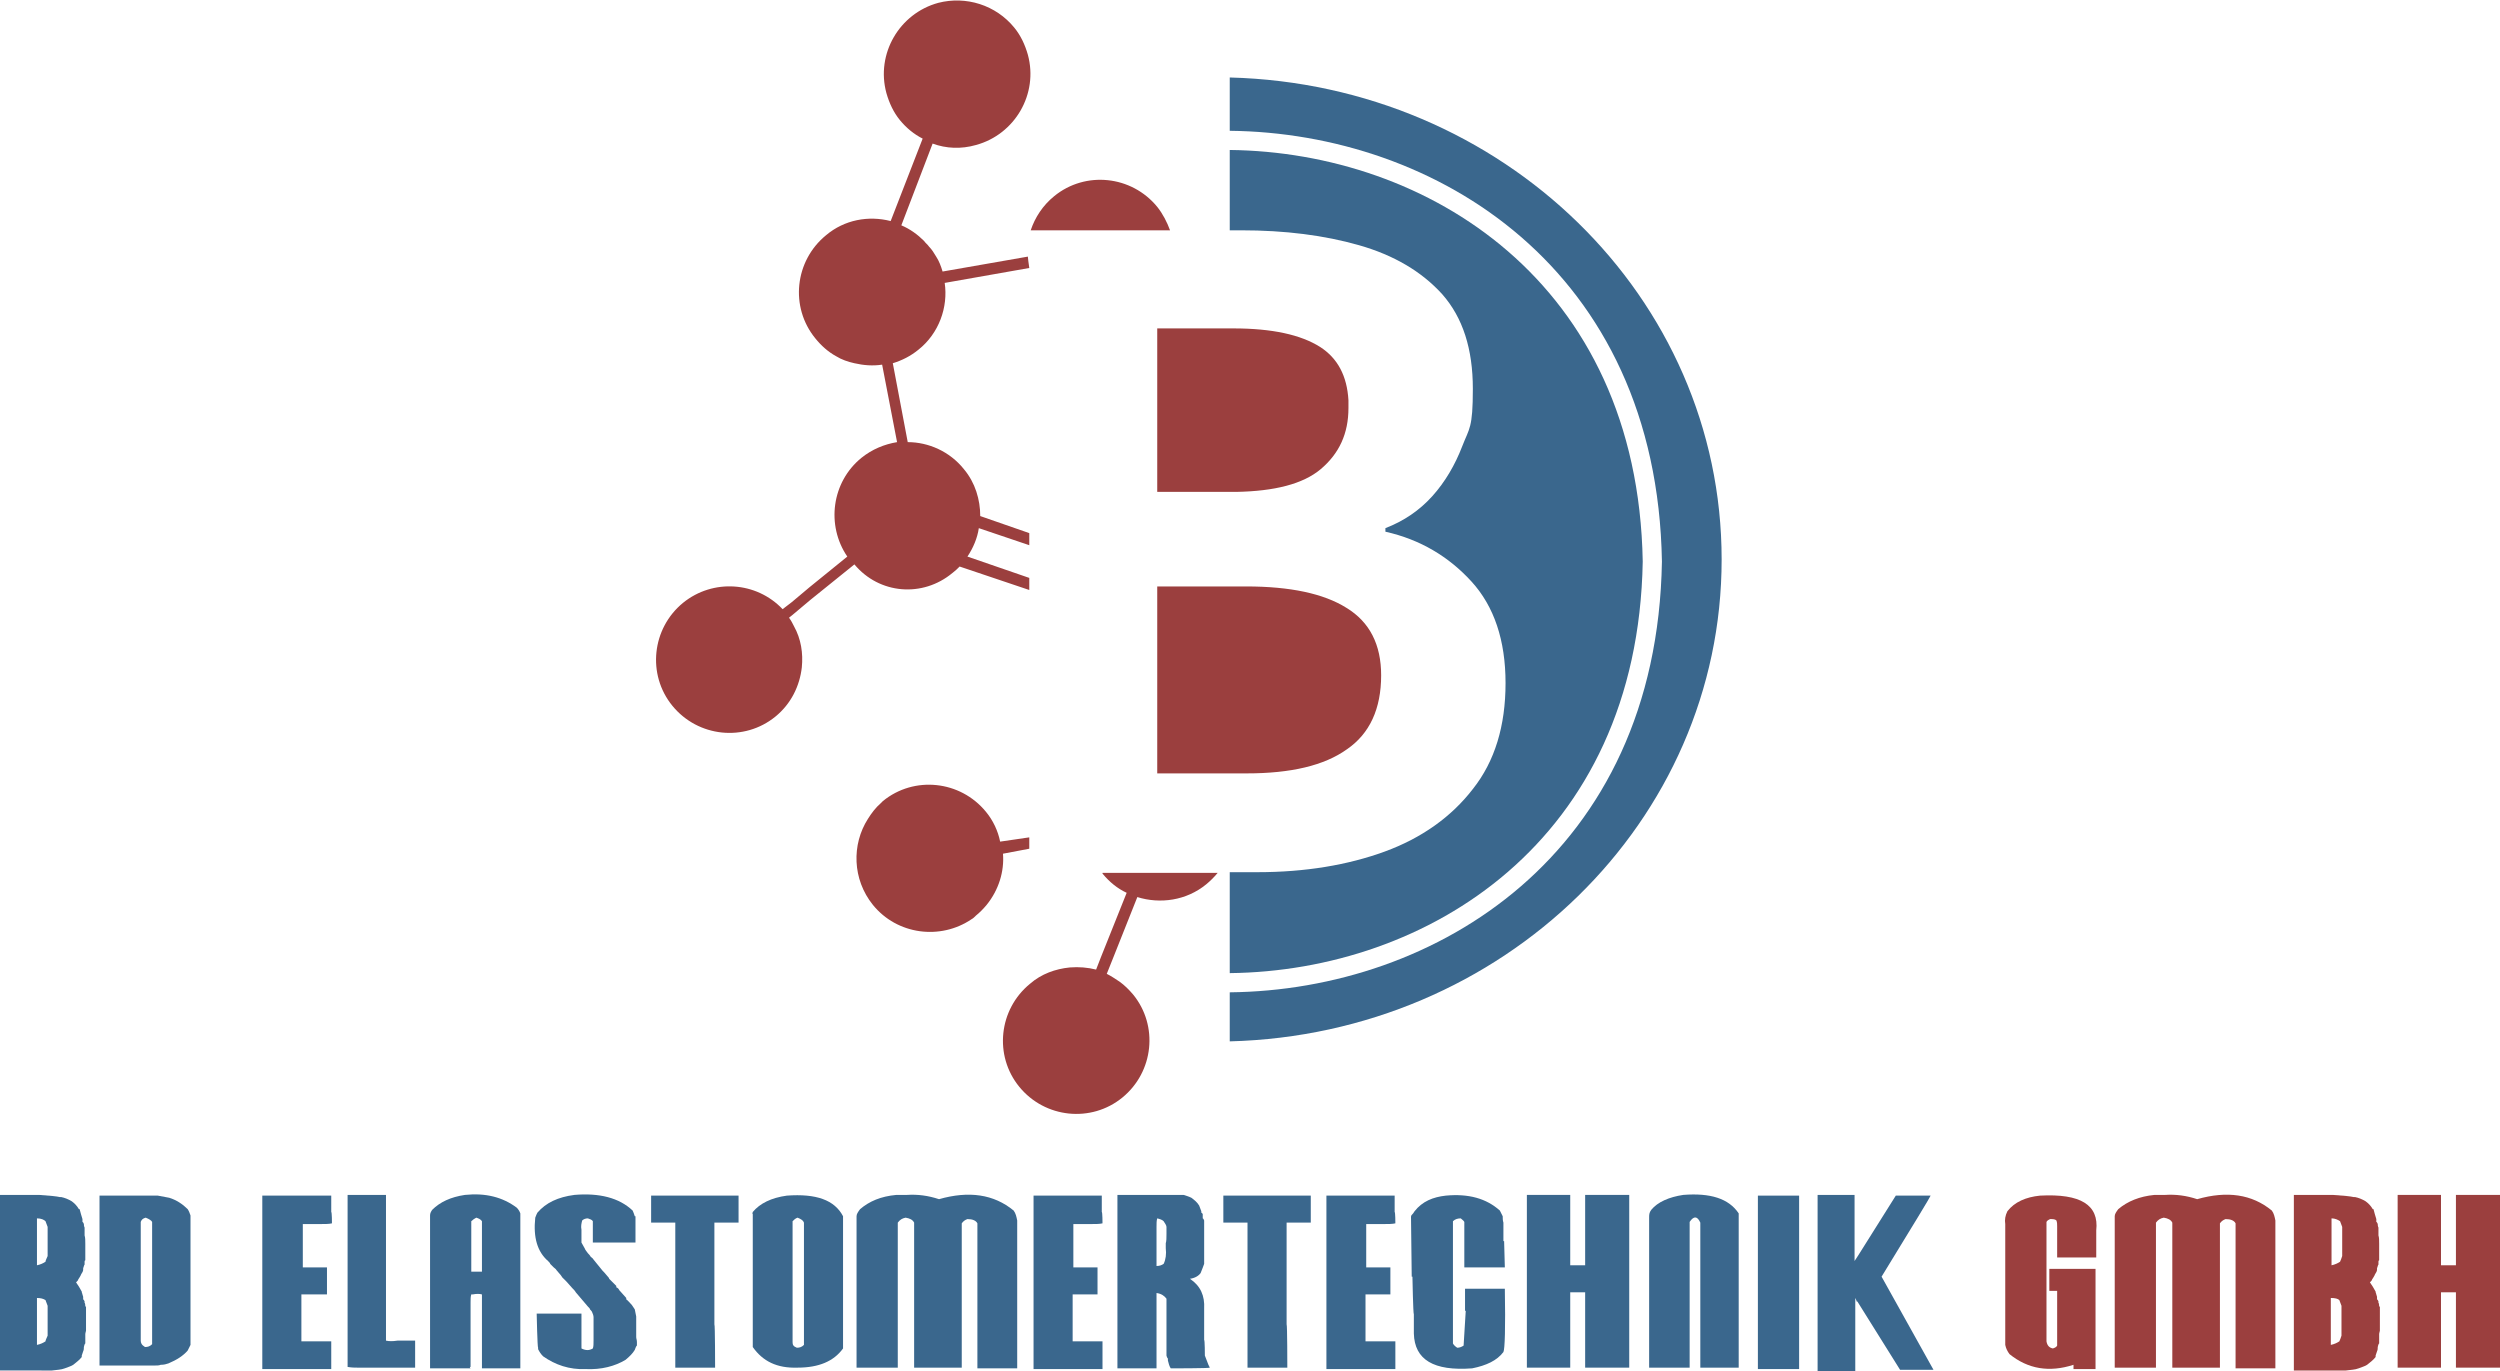
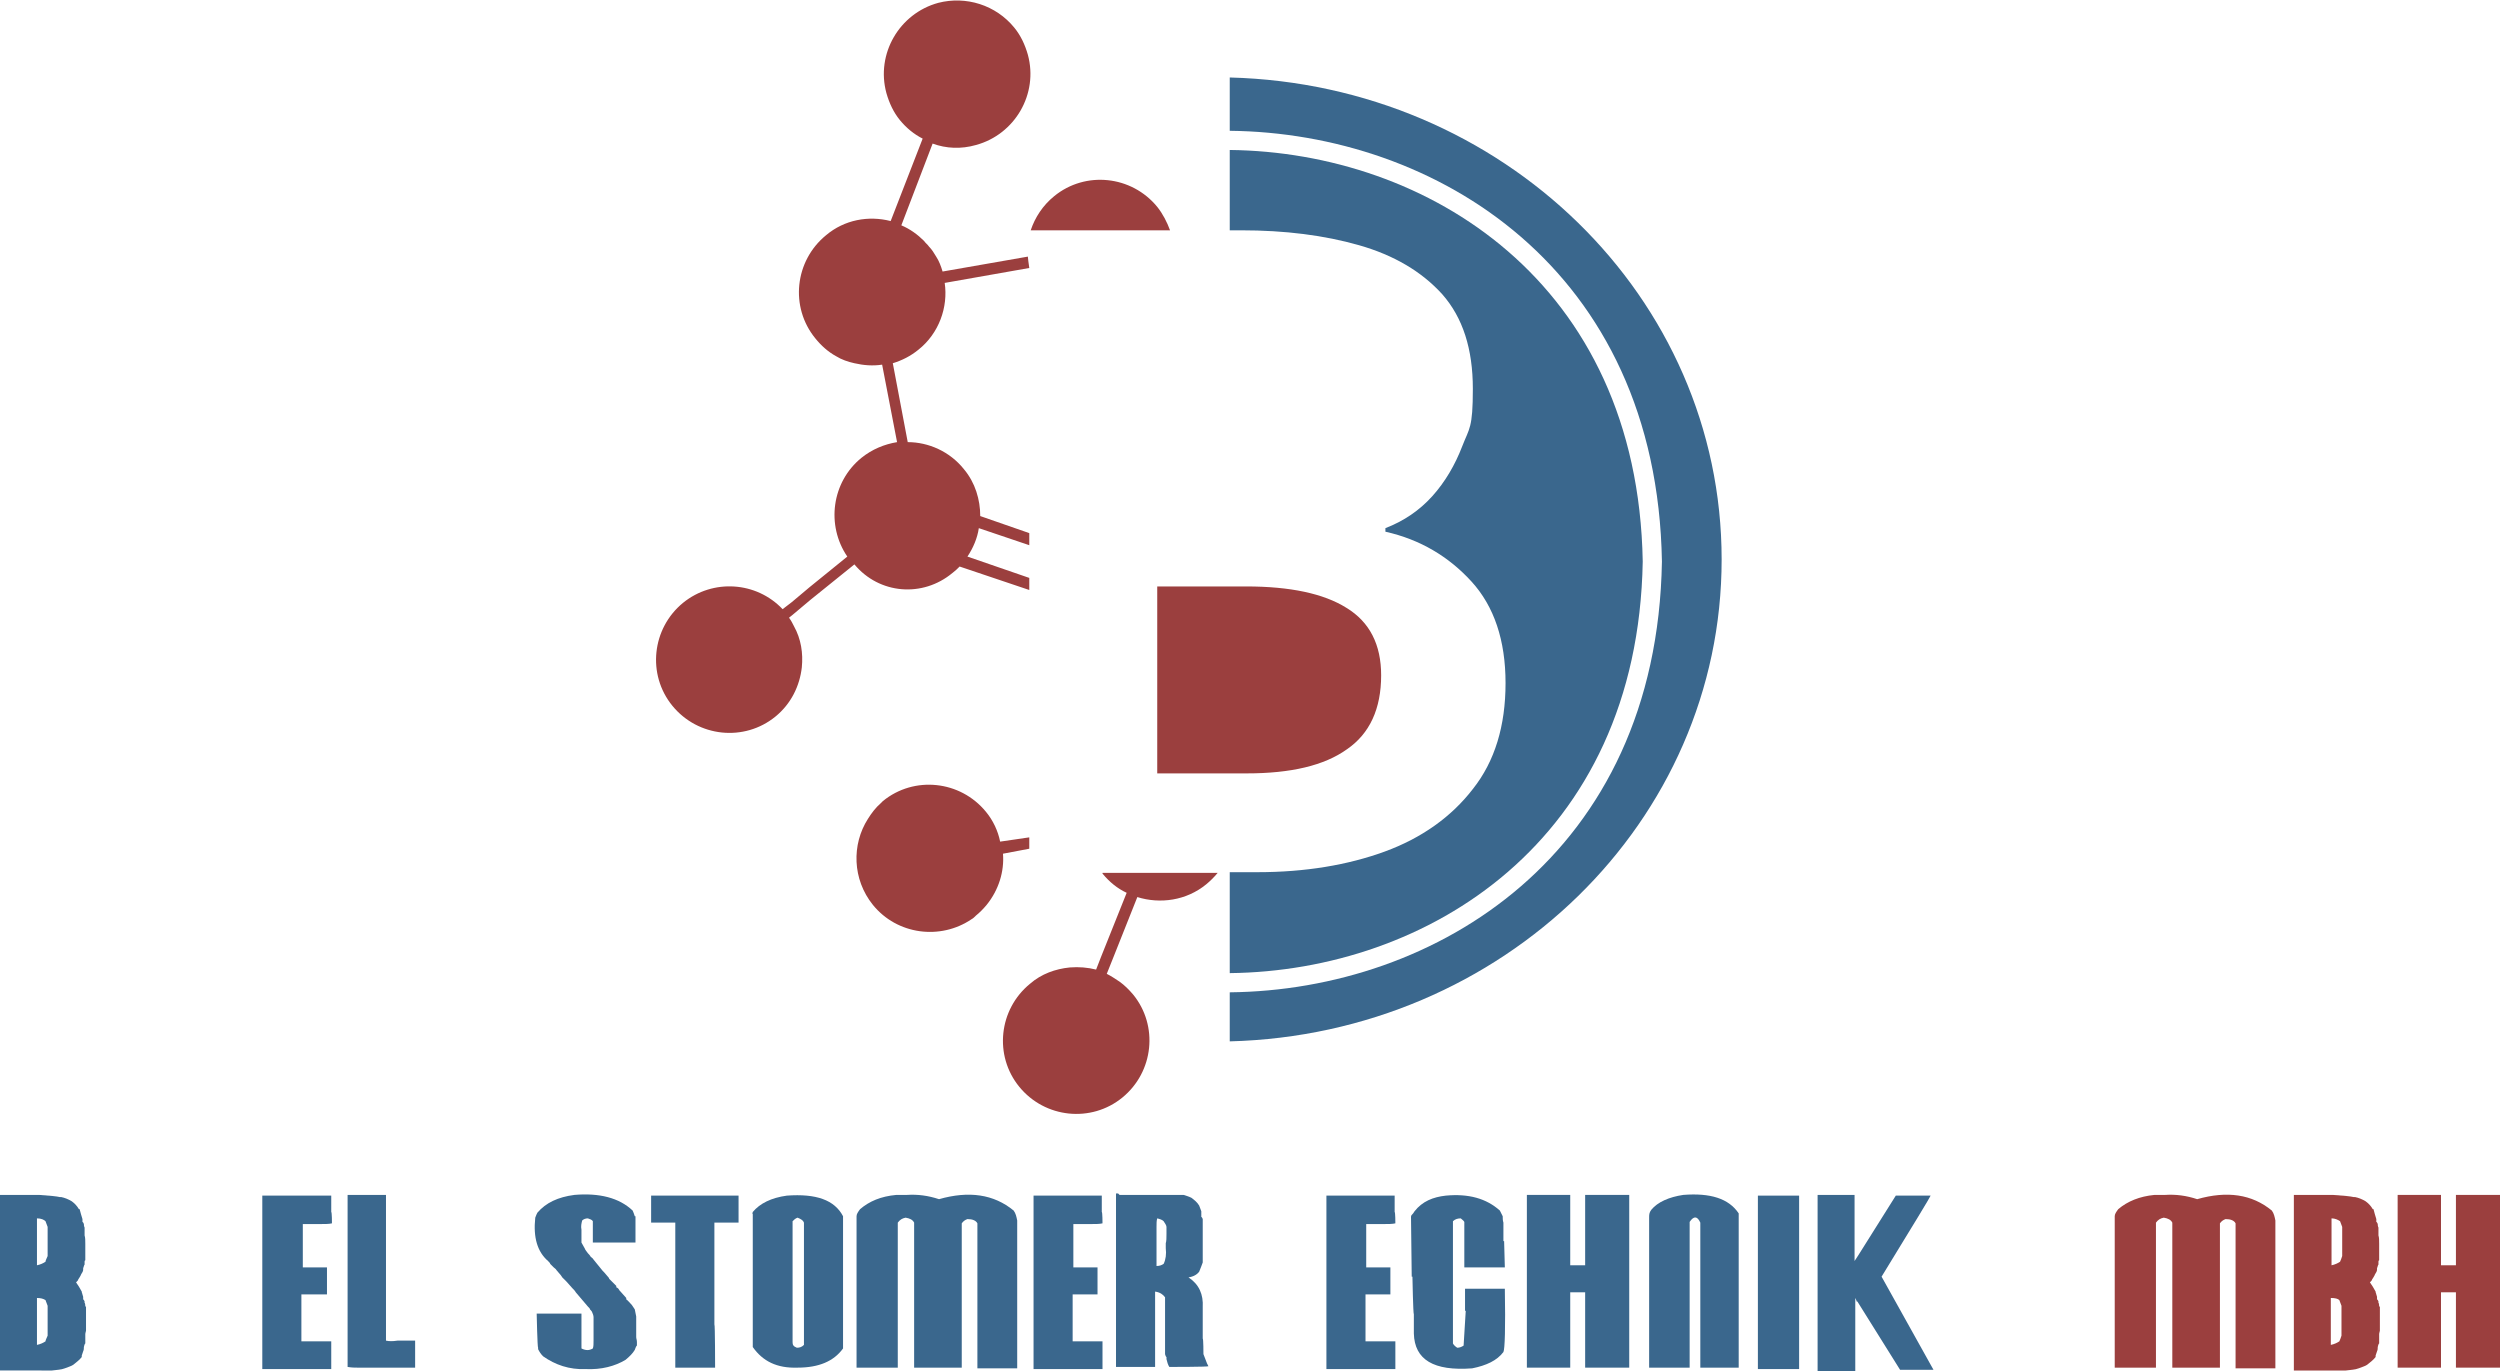
<svg xmlns="http://www.w3.org/2000/svg" id="Ebene_1" version="1.1" viewBox="0 0 351.7 192.9">
  <defs>
    <style>
      .st0 {
        fill: none;
      }

      .st1 {
        fill: #3a678d;
      }

      .st2 {
        fill: #9b3f3e;
      }
    </style>
  </defs>
  <g>
    <path class="st0" d="M111.6,88.3c-.1-.5-.2-1-.2-1.6l-.5.4c.2.4.5.8.7,1.2Z" />
    <path class="st1" d="M174.6,32.4c6.2,0,11.7.7,16.6,2.1,4.9,1.4,8.8,3.7,11.7,6.9,2.9,3.3,4.3,7.7,4.3,13.3s-.5,5.5-1.5,8.1-2.4,5-4.2,7c-1.8,2-4,3.5-6.6,4.5v.5c4.9,1.1,8.9,3.5,12.1,7,3.2,3.5,4.8,8.3,4.8,14.3s-1.5,11-4.6,14.9c-3,3.9-7.2,6.9-12.4,8.8-5.2,1.9-11.2,2.9-17.9,2.9h-3.9v14.2c27.6-.3,57.4-18.4,58.1-57.9-.7-39.5-30.5-57.6-58.1-57.9v11.3h1.6Z" />
    <path class="st1" d="M173,10.9v7.5c28.9.3,60.1,19.3,60.8,60.6h0c-.7,41.3-31.9,60.3-60.8,60.6v6.9c38.4-1,69.2-30.9,69.2-67.8S211.4,11.9,173,10.9Z" />
    <g>
      <path class="st2" d="M134,80.6c.4-.3.7-.6,1-.9l9.8,3.3v-1.7l-8.7-3c.8-1.2,1.4-2.6,1.6-4l7.1,2.4v-1.7l-6.9-2.4c0-2.3-.7-4.7-2.3-6.6-2-2.5-5-3.8-7.9-3.8l-2.1-11.1c1.3-.4,2.5-1,3.6-1.9,2.9-2.3,4.2-6,3.7-9.4l11.9-2.1c-.1-.6-.2-1.5-.2-1.6l-12,2.1c-.2-.7-.5-1.5-.9-2.1-.3-.5-.6-1-1-1.4-.2-.3-.5-.5-.7-.8-.9-.9-2-1.7-3.2-2.2l4.4-11.5c1.9.7,4,.8,6.1.2,5.5-1.5,8.8-7.2,7.3-12.7-.4-1.4-1-2.7-1.9-3.8-2.6-3.2-6.8-4.5-10.7-3.5-5.5,1.5-8.8,7.2-7.3,12.7.4,1.4,1,2.7,1.9,3.8s2,2,3.2,2.6l-4.5,11.6c-3.1-.8-6.5-.2-9.1,2-4.4,3.6-5.1,10.1-1.5,14.5.8,1,1.8,1.9,2.9,2.5.8.5,1.7.8,2.6,1,1.3.3,2.6.4,3.9.2l2.1,10.9c-1.8.3-3.5,1-5,2.2-4.2,3.4-5,9.5-2,13.9l-5.3,4.3-2.5,2.1-1.3,1c-3.7-3.9-9.8-4.3-14-.9-4.4,3.6-5.1,10.1-1.5,14.5s10.1,5.1,14.5,1.5c2.2-1.8,3.4-4.3,3.7-6.9.2-2-.1-4-1.1-5.8-.2-.4-.4-.8-.7-1.2l.5-.4,2.5-2.1,6.2-5c3.5,4.2,9.6,4.7,13.8,1.2Z" />
      <path class="st2" d="M162.8,29.1c-3.6-4.4-10.1-5.1-14.5-1.5-1.6,1.3-2.7,3-3.3,4.8h19.6c-.4-1.1-1-2.3-1.8-3.3Z" />
      <path class="st2" d="M144.8,119.4v-1.6l-4.1.6c-.3-1.5-1-3-2-4.2-3.6-4.4-10.1-5.1-14.5-1.5-.1.1-.2.2-.3.3-.7.6-1.3,1.4-1.8,2.2-2.3,3.6-2.2,8.5.7,12.1,3.4,4.2,9.5,5,13.9,2,.2-.1.4-.3.6-.5.5-.4,1-.9,1.5-1.5,1.7-2.1,2.5-4.7,2.3-7.2l3.7-.7Z" />
      <path class="st2" d="M155.1,122.9c1,1.2,2.1,2.1,3.4,2.7l-3.6,9-.7,1.8c-1.2-.3-2.4-.4-3.7-.3-2,.2-4,.9-5.6,2.3-4.4,3.6-5.1,10.1-1.5,14.5s10.1,5.1,14.5,1.5,5.1-10.1,1.5-14.5c-.6-.7-1.2-1.3-1.9-1.8-.6-.4-1.2-.8-1.8-1.1l.8-2,3.5-8.8c3.2,1,6.9.5,9.7-1.8.6-.5,1.1-1,1.6-1.6h-16.2s0,0,0,0Z" />
-       <path class="st2" d="M162.8,69.2h11.1c5.4-.1,9.4-1.1,11.9-3.2,2.6-2.2,3.9-5,3.9-8.6v-1.1c-.2-3.4-1.5-5.9-4-7.5-2.7-1.7-6.7-2.6-12.2-2.6h-10.7v23h0Z" />
      <path class="st2" d="M189.4,85.5c-3.2-2-7.9-3-14.1-3h-12.5v26.3h12.6c6.2,0,10.9-1.1,14.1-3.4,3.2-2.2,4.8-5.7,4.8-10.4,0-4.3-1.6-7.5-4.9-9.5Z" />
    </g>
  </g>
  <g>
    <path class="st1" d="M0,168.1h5.5c1.5.1,2.5.2,2.9.3h.2c.5.1,1,.3,1.5.6.4.3.7.6,1,1.1h.1c0,.1.4,1.4.4,1.4v.4c.1,0,.2.3.2.3,0,.1,0,.3.1.5v1.1c.1.3.1.7.1,1.2v2.3c-.1,0-.1.2-.1.2v.4c-.1.1-.1.3-.2.5v.2c0,.2-.1.4-.3.7h0c0,.1-.4.7-.4.7,0,.1-.1.2-.3.4l.4.6.4.7c0,.2.1.3.1.4s.1.2.1.4v.3c.1,0,.2.3.2.3v.2c.1,0,.1.5.1.5h.1v3.4c0,.1-.1.3-.1.5v1.3c-.1,0-.2.5-.2.5,0,.2,0,.4-.1.6l-.2.6v.2c-.3.4-.7.7-1.2,1.1-.3.2-.7.3-1.2.5s-1.1.2-1.8.3H0v-24.7ZM5.2,182.6v6.6c.5-.1.9-.3,1.2-.5,0-.2.2-.5.3-.8v-4.2l-.3-.8c-.3-.2-.7-.3-1.2-.3ZM5.2,171.4v6.6c.5-.1.9-.3,1.2-.5,0-.2.2-.5.3-.8v-4.1l-.3-.8c-.2-.2-.6-.4-1.2-.4Z" />
-     <path class="st1" d="M14,168.2h8.2l1.6.3c1,.3,1.9.9,2.6,1.6.2.3.3.6.4.9v18.2l-.4.8c-.6.7-1.5,1.3-2.7,1.8-.3.1-.6.2-1.1.2-.2.1-.5.1-.8.1h-7.8v-23.9ZM20.5,171.3c-.4.1-.6.3-.7.6v16.7c0,.3.1.6.6.9.4,0,.7-.1,1-.4v-17.2c-.1-.2-.4-.4-.9-.6Z" />
    <path class="st1" d="M37,168.2h9.6v2.3c.1,0,.1,1.6.1,1.6-.4.1-1,.1-1.6.1h-2.5v6.1h3.4v3.8h-3.6v6.6h4.2v3.9h-9.7v-24.4h.1Z" />
    <path class="st1" d="M48.9,168.1h5.4v20.5c.4.1,1,.1,1.6,0h2.5v3.8c.1,0-8.1,0-8.1,0-.4,0-.8,0-1.4-.1v-24.2h0Z" />
-     <path class="st1" d="M65.4,168.1c2.9-.3,5.3.3,7.3,1.8.2.2.4.5.5.8v21.8h-5.4v-10.4c-.3-.1-.8-.1-1.3,0h-.2c-.1.3-.1.7-.1,1.1v9.1h-.1c0,.1.1.2.1.2h-5.7v-21.5c0-.3.1-.5.3-.8,1.1-1.1,2.6-1.8,4.6-2.1ZM67,171.3c-.2.1-.5.3-.7.5v7.1h1.5v-7.1c-.2-.3-.5-.4-.8-.5Z" />
    <path class="st1" d="M80.8,168.1c3.5-.3,6.3.4,8.2,2.2.1.2.2.5.3.8h.1v3.7h-6v-3c-.1-.2-.4-.3-.7-.4-.3,0-.6.1-.8.3-.1.4-.2.8-.1,1.3v1.8l.5.9c0,.1.2.3.4.6.1.1.3.3.4.5.1.1.3.2.4.4l1.3,1.6.2.2.6.7s.1.1.1.2l.3.3.2.2.5.5v.2c.1,0,.3.2.3.2.1.2.2.3.3.4l.8.9v.2c.1,0,.8.8.8.8l.4.6.2,1v2.9c0,.2.1.4.1.7v.5c-.1,0-.3.6-.3.6-.3.5-.7.9-1.3,1.4-1.5.9-3.4,1.4-5.6,1.3-2.3.1-4.3-.6-6-1.8-.3-.3-.5-.6-.7-1v-.2c-.1,0-.2-4.8-.2-4.8h6.3v4.9c.6.3,1.1.3,1.6,0,.1-.3.1-.6.1-1.1v-3.3c0-.2-.1-.5-.2-.7h0c0-.1-.3-.4-.3-.4,0-.1-.1-.2-.3-.4l-1.7-2c-.1-.2-.3-.4-.5-.6l-.8-.9-.2-.2-.4-.4-.2-.3-.6-.7c-.1-.2-.3-.3-.4-.4l-.5-.5c0-.1-.1-.2-.3-.4-1.5-1.3-2.1-3.3-1.8-6.1.1-.3.2-.5.3-.7,1.2-1.4,2.9-2.2,5.2-2.5Z" />
    <path class="st1" d="M91.6,168.2h12.3v3.8h-3.4v14.3c.1,0,.1,6.1.1,6.1h-5.6v-20.4h-3.4v-3.8h0Z" />
    <path class="st1" d="M110.7,168.2c4.1-.3,6.7.6,7.9,2.9v18.6c-1.3,1.8-3.4,2.7-6.4,2.7-2.9.1-4.9-.9-6.3-2.9v-18.7c-.1,0,0-.3,0-.3,1-1.2,2.6-2,4.8-2.3ZM112.2,171.3c-.3.1-.5.3-.7.5v17c0,.4.1.6.6.8.4,0,.7-.1,1-.4v-17.2c-.1-.3-.4-.5-.9-.7Z" />
    <path class="st1" d="M126.1,168.1h1.5c1.5-.1,3,.1,4.5.6,4.2-1.2,7.7-.7,10.5,1.6.3.4.4.9.5,1.4v20.8h-5.6v-20.4c-.2-.4-.7-.6-1.4-.6-.3.1-.6.3-.8.6v20.3h-6.7v-20.4c-.2-.4-.6-.6-1.2-.7-.5.1-.8.3-1.1.7v20.4h-5.8v-21.3c0-.3.2-.6.5-1,1.3-1.1,2.9-1.8,5.1-2Z" />
    <path class="st1" d="M145.4,168.2h9.6v2.3c.1,0,.1,1.6.1,1.6-.4.1-1,.1-1.6.1h-2.5v6.1h3.4v3.8h-3.5v6.6h4.2v3.9h-9.7v-24.4h0Z" />
-     <path class="st1" d="M157.5,168.1h9c.3.1.7.2,1.1.4.4.3.8.6,1.1,1.1l.3.8v.2c.1,0,.2.2.2.2v.6c.1,0,.2.3.2.3v6.1c-.1.3-.3.8-.5,1.3-.3.4-.8.7-1.5.8,1.5,1,2.1,2.4,2,4.2v4.4c.1,0,.1,2.2.1,2.2l.5,1.3.2.4h0c0,.1-5.5.1-5.5.1-.2-.3-.3-.7-.4-1.1v-.3c-.1,0-.2-.4-.2-.4v-8c-.3-.4-.7-.7-1.4-.8v10.6h-5.5v-24.4h.3ZM162.8,171.4c-.1.3-.1.7-.1,1.2v5.5c.4,0,.7-.1,1-.3.3-.6.4-1.4.3-2.2v-.7c.1-.3.1-.8.1-1.3v-1c0-.2-.2-.5-.4-.8-.2-.2-.5-.3-.9-.4Z" />
-     <path class="st1" d="M172.1,168.2h12.3v3.8h-3.4v14.3c.1,0,.1,6.1.1,6.1h-5.6v-20.4h-3.4v-3.8h0Z" />
+     <path class="st1" d="M157.5,168.1h9c.3.1.7.2,1.1.4.4.3.8.6,1.1,1.1l.3.8v.2v.6c.1,0,.2.3.2.3v6.1c-.1.3-.3.8-.5,1.3-.3.4-.8.7-1.5.8,1.5,1,2.1,2.4,2,4.2v4.4c.1,0,.1,2.2.1,2.2l.5,1.3.2.4h0c0,.1-5.5.1-5.5.1-.2-.3-.3-.7-.4-1.1v-.3c-.1,0-.2-.4-.2-.4v-8c-.3-.4-.7-.7-1.4-.8v10.6h-5.5v-24.4h.3ZM162.8,171.4c-.1.3-.1.7-.1,1.2v5.5c.4,0,.7-.1,1-.3.3-.6.4-1.4.3-2.2v-.7c.1-.3.1-.8.1-1.3v-1c0-.2-.2-.5-.4-.8-.2-.2-.5-.3-.9-.4Z" />
    <path class="st1" d="M186.6,168.2h9.6v2.3c.1,0,.1,1.6.1,1.6-.4.1-1,.1-1.6.1h-2.5v6.1h3.4v3.8h-3.5v6.6h4.2v3.9h-9.7v-24.4h0Z" />
    <path class="st1" d="M203.4,168.2c3.2-.3,5.7.4,7.6,2.1l.4.8c0,.3,0,.6.1.9v2.6h.1c0,.1.1,3.7.1,3.7h-5.7v-6.4c-.1-.2-.3-.3-.5-.5-.4,0-.8.1-1.1.4v17.2c.1.2.3.4.6.6.3,0,.6-.1.9-.3l.3-4.9h-.1v-3.1c-.1,0,5.6,0,5.6,0,.1,5.5,0,8.5-.2,8.9-.9,1.2-2.4,1.9-4.4,2.3-5.4.4-8.1-1.2-8.2-4.9v-2.7c-.1,0-.2-5.3-.2-5.3h-.1c0-.1-.1-8.4-.1-8.4,0-.2.1-.3.3-.5l.2-.3c1.1-1.4,2.6-2,4.4-2.2Z" />
    <path class="st1" d="M214.9,168.1h6v9.9h2.1v-9.9h6.2v24.3h-6.2v-10.6h-2.1v10.6h-6.1v-24.3h.1Z" />
    <path class="st1" d="M236.8,168.1c3.8-.3,6.4.5,7.8,2.6v21.7h-5.4v-20.4c-.4-.9-.9-1-1.5-.1v20.5h-5.7v-21.1c0-.4,0-.7.3-1.1.9-1.1,2.5-1.8,4.5-2.1Z" />
    <path class="st1" d="M247.2,168.2h5.9v24.4h-5.8v-24.4h-.1Z" />
    <path class="st1" d="M255.7,168.1h5.2v9.3c.3-.4,2.2-3.5,5.8-9.2h4.9c0,.1-2.3,3.9-6.9,11.4l7.3,13.1h-4.7l-6-9.6h-.1c0-.1-.2-.5-.2-.5v10.3h-5.3v-24.8Z" />
-     <path class="st2" d="M287,168.2c5.7-.3,8.3,1.3,7.9,4.9v3.8h-5.5v-4.4c0-.3,0-.5-.1-.8-.2-.2-.5-.2-.9-.2-.2.1-.4.2-.5.4v16.8c.1.6.4.9.9,1,.3-.1.5-.2.6-.4v-7.7h-1.1v-3.1h6.5v14.1h-3.1v-.6c-3.4,1.1-6.4.6-9-1.5-.3-.4-.5-.8-.6-1.3v-17c-.1-.6,0-1.2.3-1.8,1-1.3,2.6-2,4.6-2.2Z" />
    <path class="st2" d="M303.1,168.1h1.5c1.5-.1,3,.1,4.5.6,4.2-1.2,7.7-.7,10.5,1.6.3.4.4.9.5,1.4v20.8h-5.6v-20.4c-.2-.4-.7-.6-1.4-.6-.3.1-.6.3-.8.6v20.3h-6.7v-20.4c-.2-.4-.6-.6-1.2-.7-.5.1-.8.3-1.1.7v20.4h-5.8v-21.3c0-.3.2-.6.5-1,1.3-1.1,3-1.8,5.1-2Z" />
    <path class="st2" d="M322.7,168.1h5.5c1.5.1,2.5.2,2.9.3h.2c.5.1,1,.3,1.5.6.4.3.7.6,1,1.1h.1c0,.1.4,1.4.4,1.4v.4c.1,0,.2.3.2.3,0,.1,0,.3.1.5v1.1c.1.3.1.7.1,1.2v2.3c-.1,0-.1.2-.1.2v.4c-.1.1-.1.3-.2.5v.2c0,.2-.1.4-.3.7h0c0,.1-.4.7-.4.7,0,.1-.1.2-.3.4l.4.6.4.7c0,.2.1.3.1.4s.1.2.1.4v.3c.1,0,.2.3.2.3v.2c.1,0,.1.5.1.5h.1v3.4c0,.1-.1.3-.1.5v1.3c-.1,0-.2.5-.2.5,0,.2,0,.4-.1.6l-.2.6v.2c-.3.4-.7.7-1.2,1.1-.3.2-.7.3-1.2.5s-1.1.2-1.8.3h-7.3v-24.7ZM327.9,182.6v6.6c.5-.1.9-.3,1.2-.5.1-.2.2-.5.3-.8v-4.2l-.3-.8c-.2-.2-.6-.3-1.2-.3ZM328,171.4v6.6c.5-.1.9-.3,1.2-.5.1-.2.2-.5.3-.8v-4.1l-.3-.8c-.3-.2-.7-.4-1.2-.4Z" />
    <path class="st2" d="M337.4,168.1h6v9.9h2.1v-9.9h6.2v24.3h-6.2v-10.6h-2.1v10.6h-6.1v-24.3h.1Z" />
  </g>
</svg>